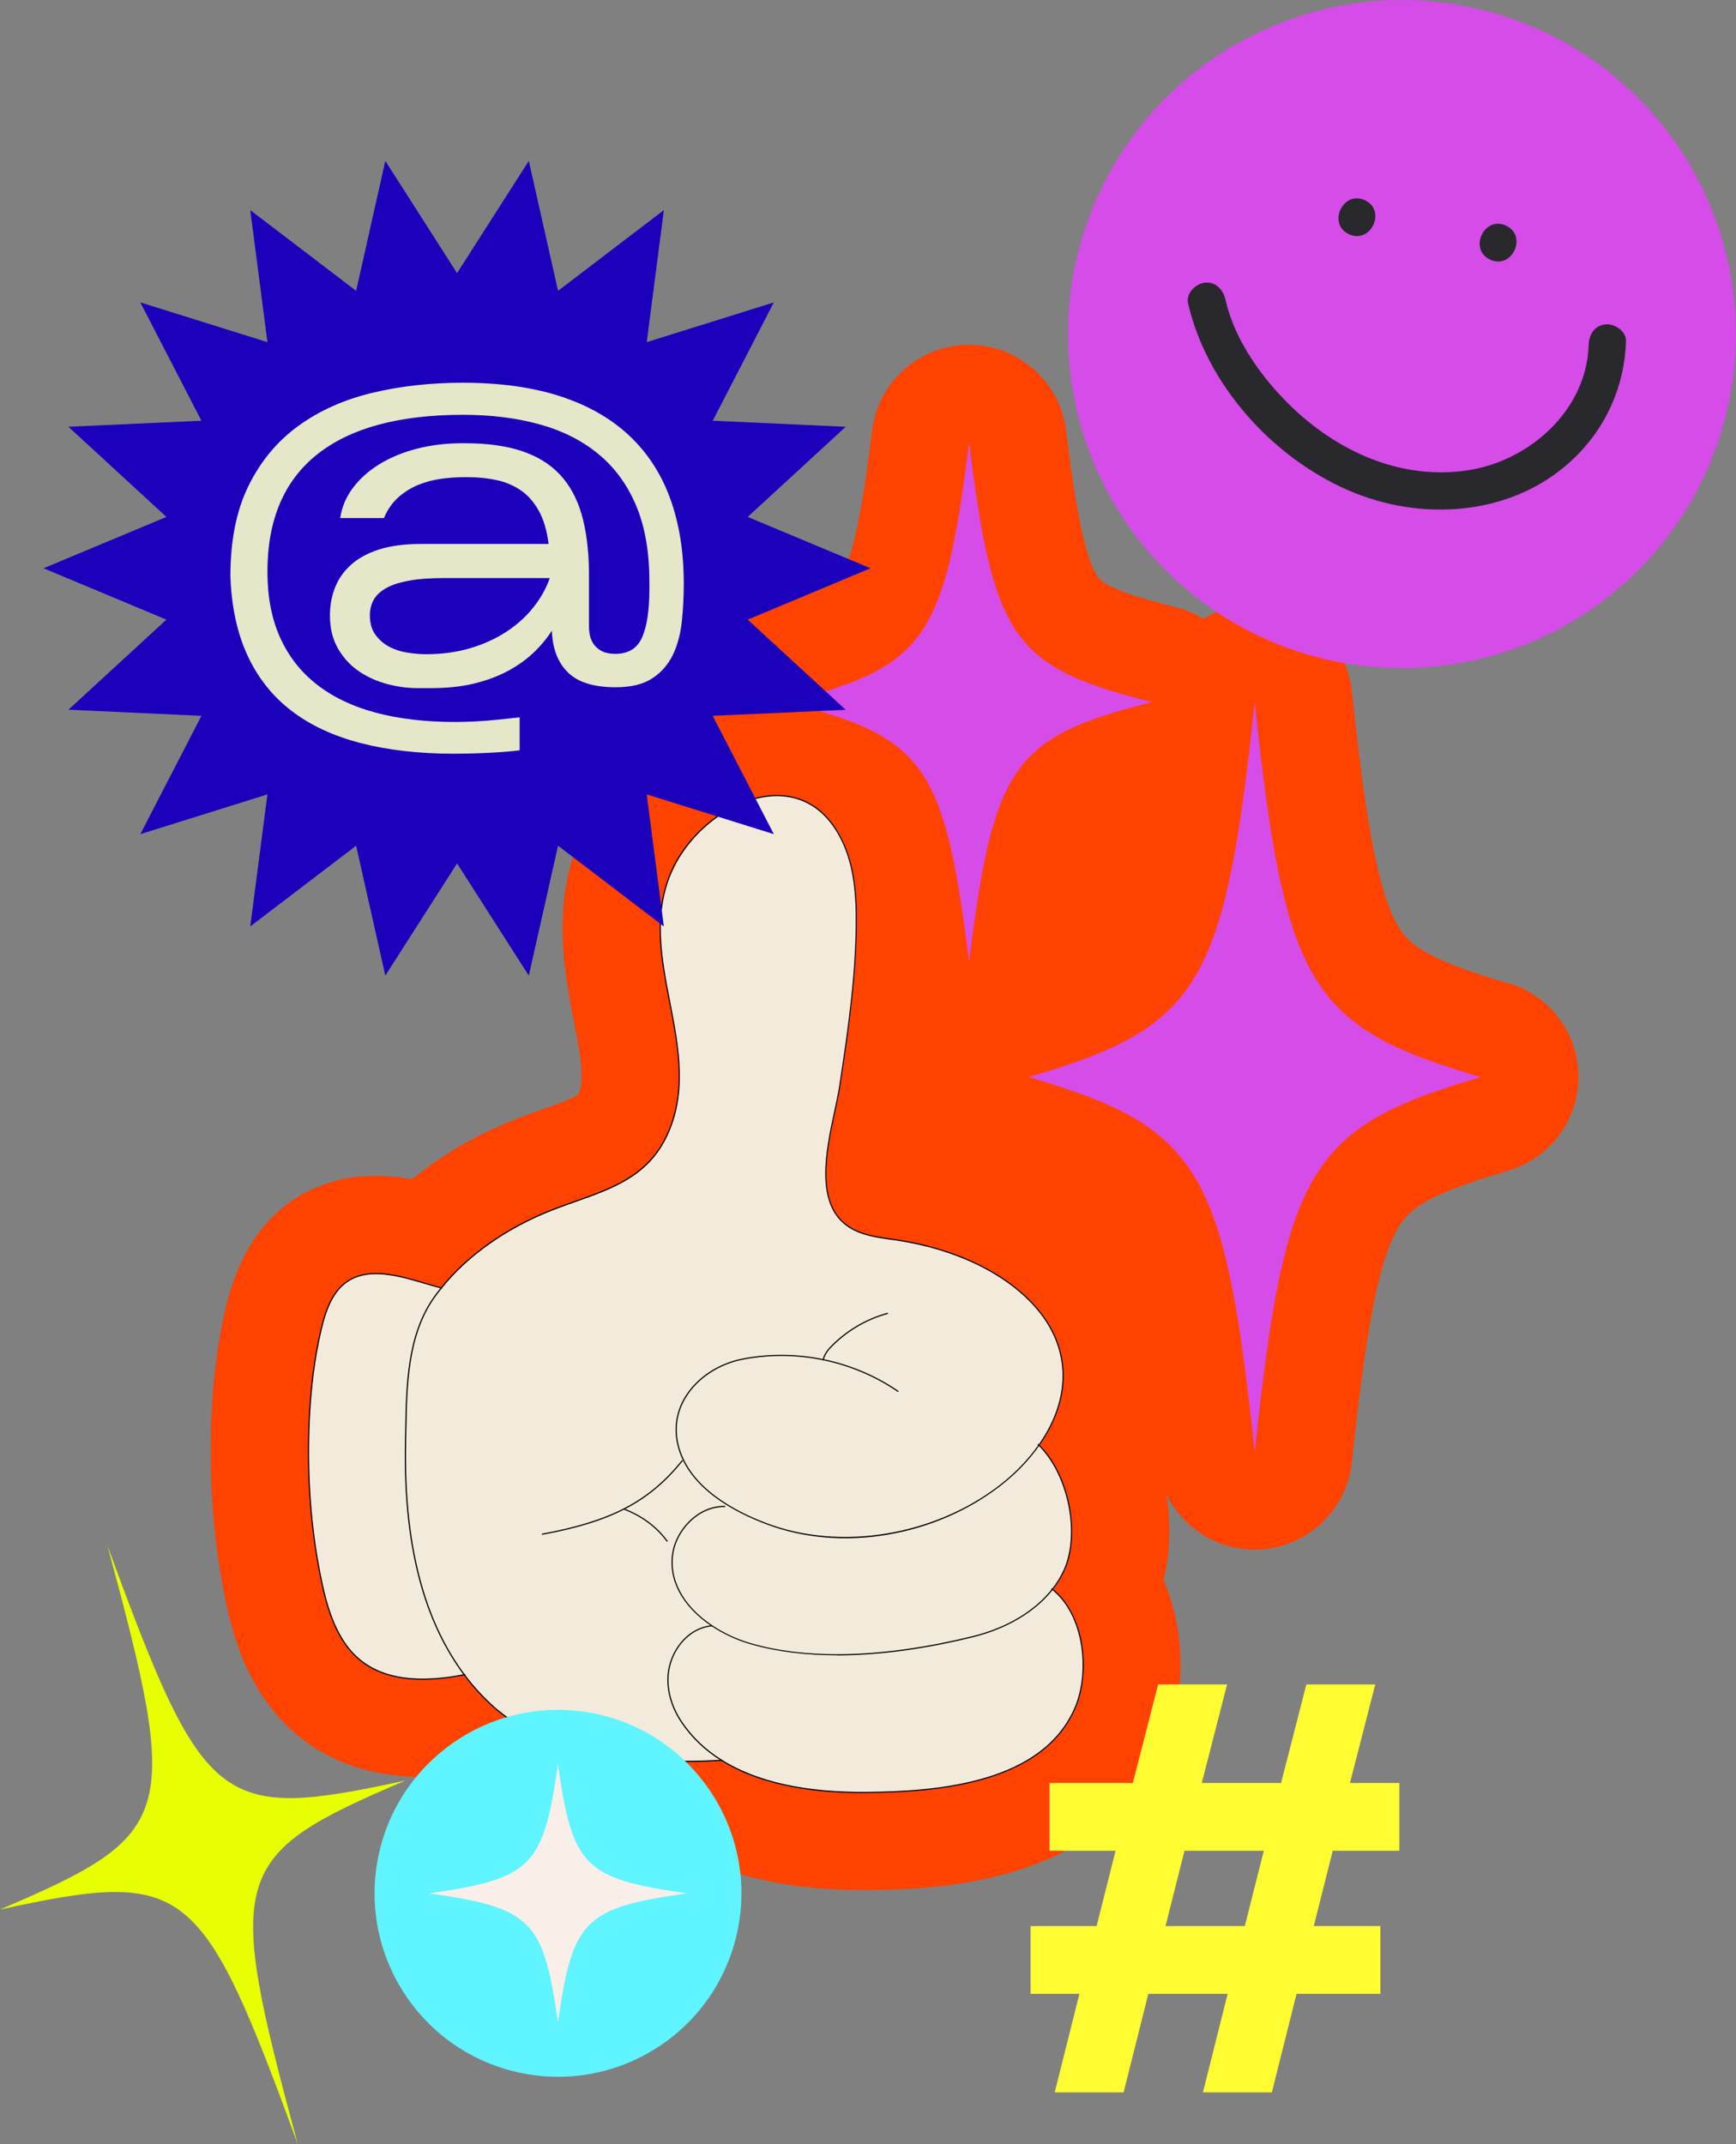
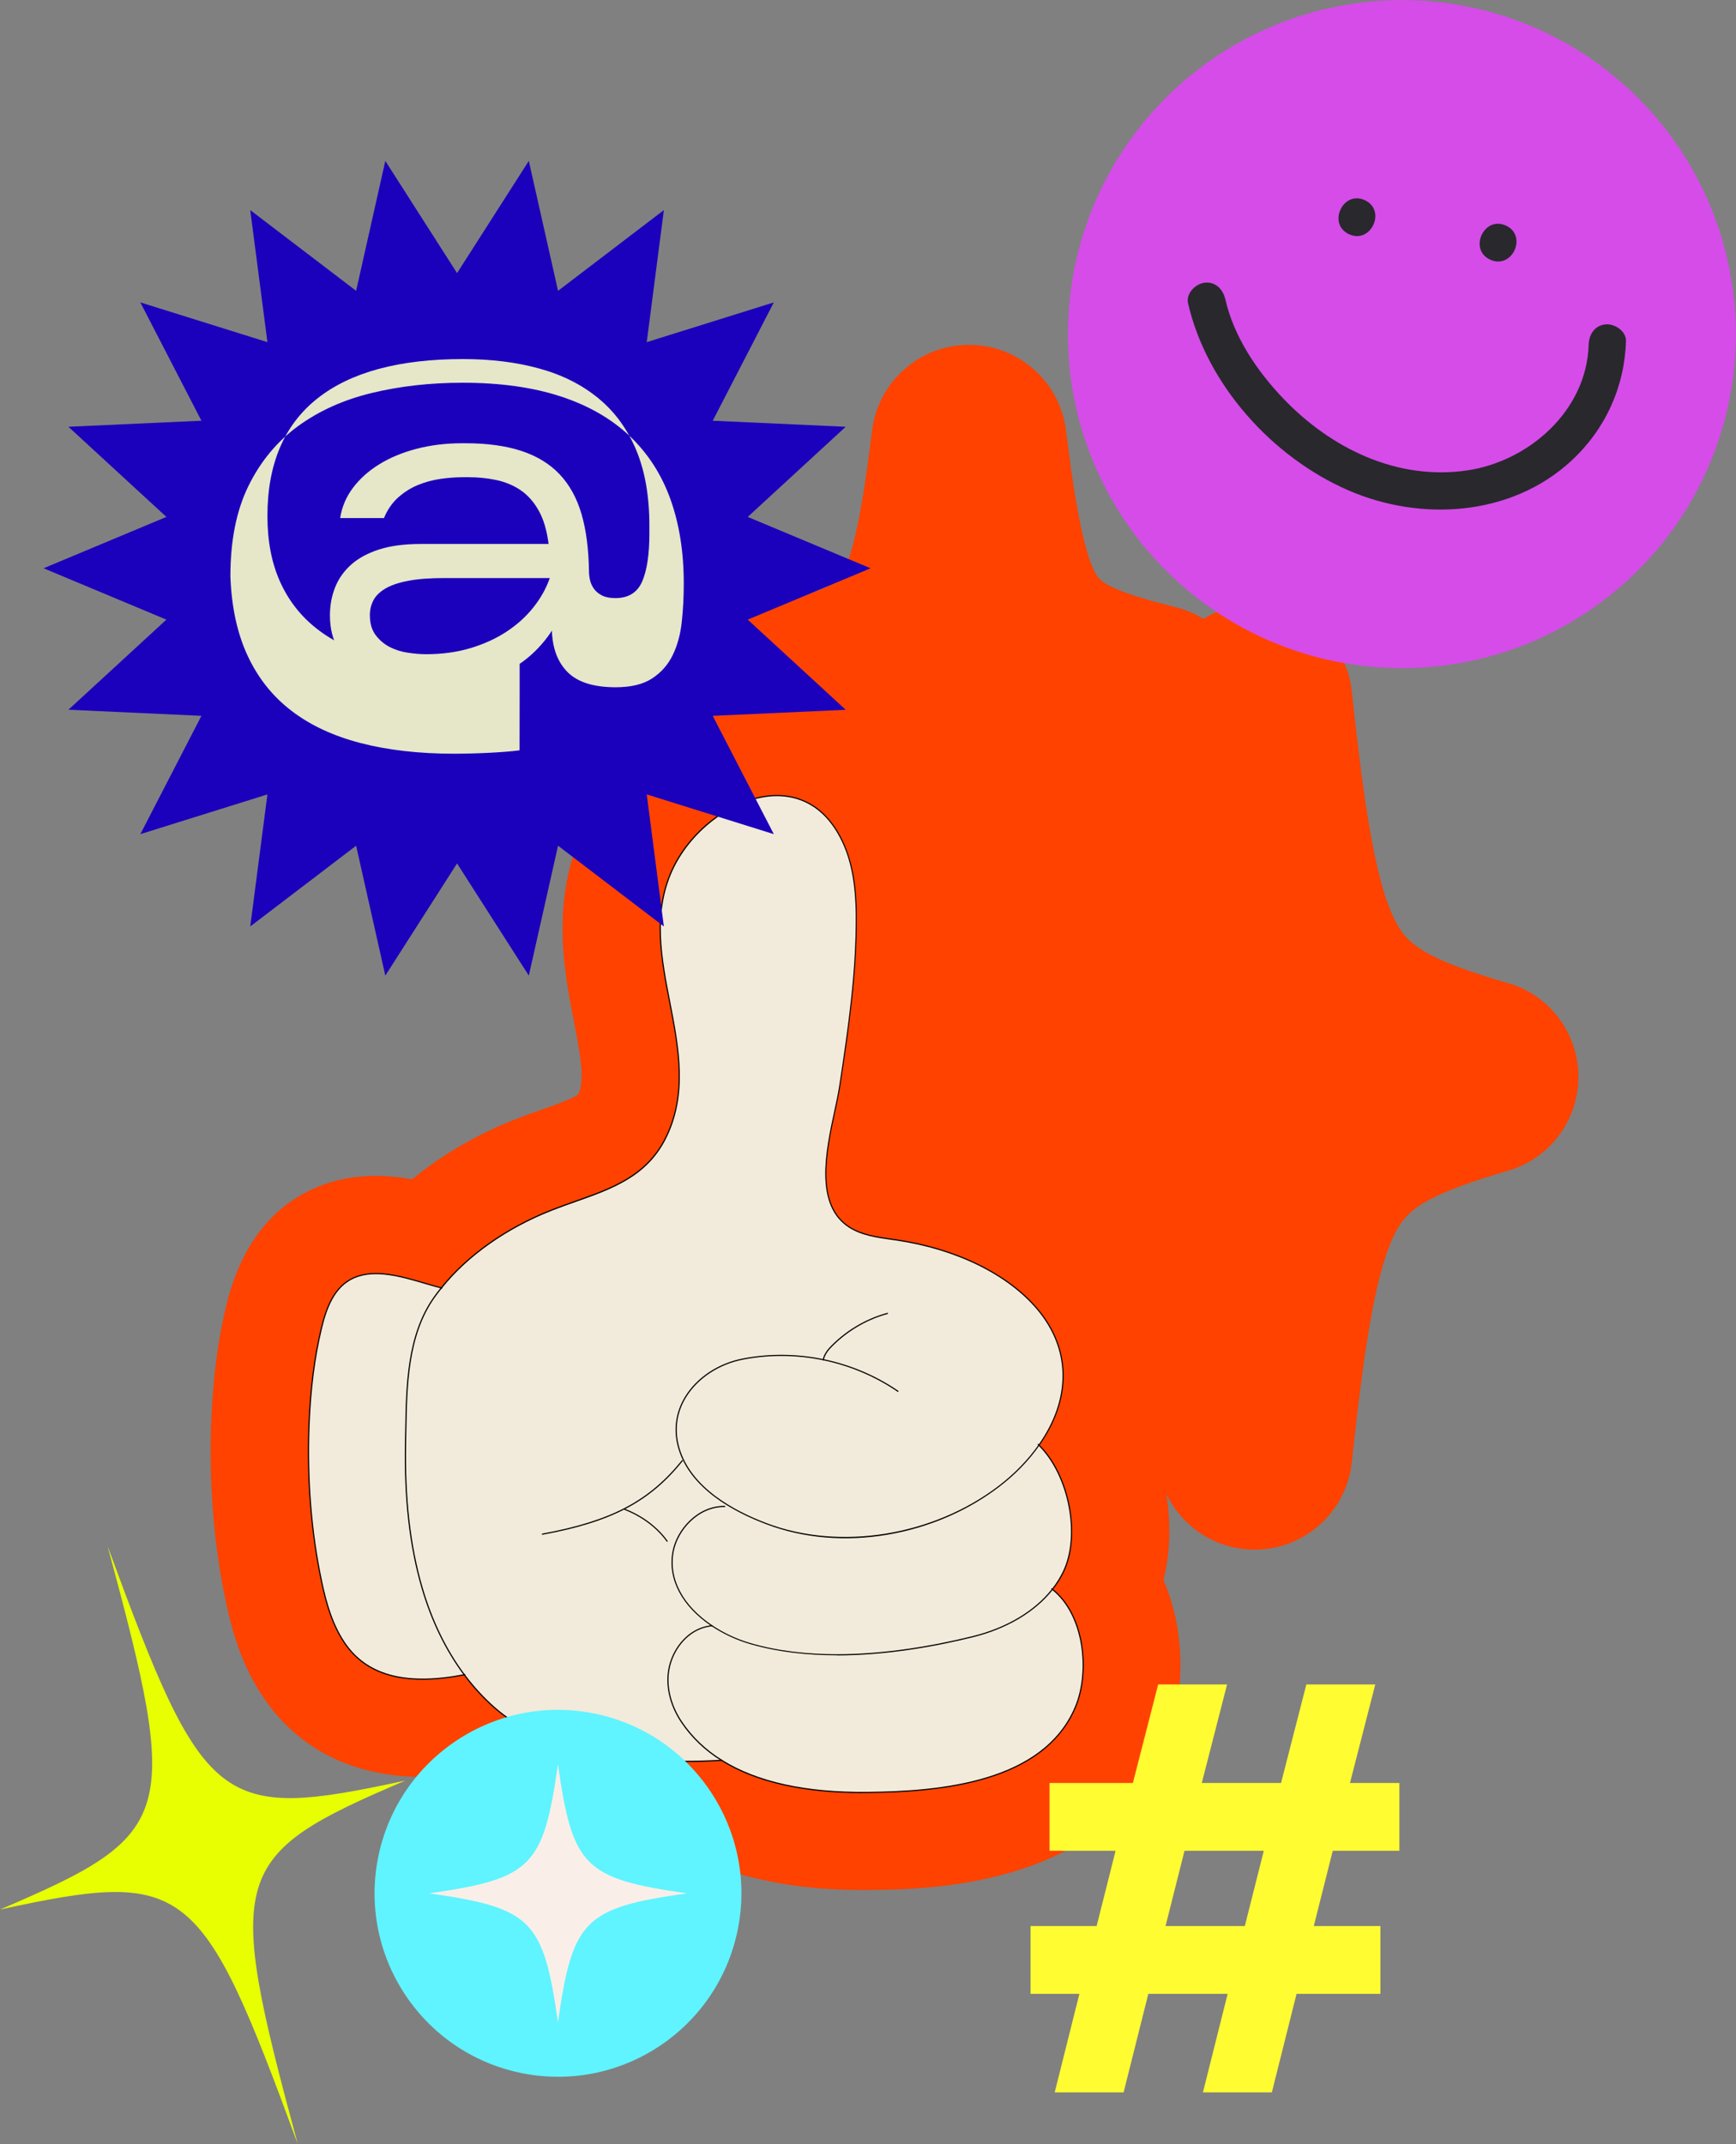
<svg xmlns="http://www.w3.org/2000/svg" id="Layer_2" data-name="Layer 2" viewBox="0 0 387.15 478.07">
  <rect x="0" y="0" width="387.15" height="478.07" fill="#808080" stroke="none" />
  <defs>
    <style> .cls-1 { fill: #e7ff00; } .cls-1, .cls-2, .cls-3, .cls-4, .cls-5, .cls-6, .cls-7, .cls-8, .cls-9, .cls-10, .cls-11 { stroke-width: 0px; } .cls-2 { fill: #fffc31; } .cls-3 { fill: #000; } .cls-4 { fill: #1b00bc; } .cls-5 { fill: #d54ce9; } .cls-6 { fill: #f2eada; } .cls-7 { fill: #ff4200; } .cls-8 { fill: #f9efe8; } .cls-9 { fill: #5ff4ff; } .cls-10 { fill: #e6e6c8; } .cls-11 { fill: #29282d; } </style>
  </defs>
  <g id="Layer_2-2" data-name="Layer 2">
    <g>
      <g>
        <path class="cls-7" d="M336.35,219.24c-17.33-5.07-21.83-8.22-24.46-12.58-4.88-8.09-7.6-26.05-10.4-52.42-1.18-11.08-10.53-19.49-21.68-19.49-4.18,0-8.1,1.18-11.44,3.24-1.87-1.15-3.93-2.04-6.14-2.59-10.76-2.69-15.98-4.73-17.45-6.81-3.62-5.13-5.93-23.68-7.04-32.6-1.36-10.91-10.63-19.1-21.63-19.1s-20.27,8.19-21.63,19.1c-1.11,8.92-3.42,27.47-7.04,32.6-1.47,2.08-6.69,4.12-17.45,6.81-9.7,2.43-16.51,11.15-16.51,21.15,0,1.32.12,2.61.35,3.87-9.56,4.8-17.89,12.88-22.94,22.84-.27.52-.52,1.05-.77,1.59-.92,2-1.68,3.98-2.3,5.96-1.7,5.43-2.34,10.75-2.37,15.81-.05,7.82,1.35,15.02,2.52,21.03,1,5.13,1.71,9.08,1.74,12.05,0,.89-.04,1.69-.17,2.41-.12.72-.32,1.36-.6,1.91-.07.06-.15.12-.24.18-.14.09-.31.19-.5.29-1.31.71-3.66,1.59-5.73,2.33-.5.18-.99.35-1.44.51-1.93.68-3.94,1.39-6.04,2.22-.53.21-1.07.43-1.63.66-.15.06-.29.12-.44.18-.49.21-1,.42-1.51.65-.08.03-.15.07-.23.1-.58.26-1.17.53-1.76.81-.15.07-.29.14-.44.21-.51.24-1.02.49-1.54.75-.12.06-.24.12-.36.18-.62.31-1.24.64-1.87.98-.13.07-.27.15-.4.22-.53.29-1.06.58-1.6.89-.15.08-.29.17-.44.25-.64.37-1.29.76-1.94,1.16-.1.06-.21.13-.31.2-.56.35-1.12.71-1.68,1.07-.16.11-.32.21-.49.32-.66.44-1.32.88-1.97,1.35-.05.03-.09.07-.14.1-.61.43-1.22.88-1.83,1.34-.17.13-.34.26-.51.39-.61.47-1.22.95-1.83,1.45-.05.04-.09.07-.14.11-.01.01-.03.02-.04.03-1.53-.28-3.15-.5-4.81-.63-.2-.02-.41-.03-.61-.05-.32-.02-.63-.04-.96-.05-.41-.02-.82-.03-1.23-.03-.15,0-.31-.01-.46-.01-.12,0-.24,0-.36,0-.38,0-.75.01-1.13.03-.22,0-.44.02-.66.03-.38.02-.77.05-1.16.08-.12.01-.24.02-.36.03-.47.05-.95.11-1.43.17-.1.01-.2.03-.3.04-.52.08-1.04.17-1.56.27-.02,0-.03,0-.05.01-.5.1-1.01.22-1.52.34-.06.02-.13.03-.19.05-.51.13-1.02.27-1.54.43-.04.01-.08.03-.12.04-.44.14-.88.29-1.32.45-.12.04-.23.08-.35.13-.47.18-.94.36-1.41.56,0,0,0,0-.01,0-8.23,3.55-14.21,10.13-17.84,19.6-.81,2.12-1.51,4.38-2.09,6.79-1.87,7.82-2.95,16.25-3.32,25.78-.46,12.21.33,24.09,2.34,35.39.29,1.61.6,3.22.94,4.81.17.81.36,1.65.56,2.52,1.44,6.07,3.82,13.37,8.75,20.1.01.02.03.04.04.06.17.24.35.47.54.71.15.19.31.39.46.58.03.04.06.08.09.12,3.95,4.9,9.74,9.78,18.11,12.55.07.02.14.05.2.07.25.08.51.16.77.24.21.07.43.13.64.2.1.03.2.06.3.08,3.89,1.1,8.31,1.75,13.33,1.75.22,0,.44,0,.66,0,.26.24.53.48.79.71,1.4,1.25,2.88,2.43,4.43,3.54,8.45,6.09,19.05,10.22,31.65,12.36.1.02.19.04.29.05.29.05.59.09.89.13,3.2.51,6.52.9,9.97,1.15,3.25.24,6.56.36,9.98.36.94,0,1.9-.01,2.86-.03.06,0,.12,0,.18,0,0,0,.02,0,.03.01.12.05.24.1.36.16.59.27,1.19.53,1.8.78.26.11.53.21.8.32.48.19.96.38,1.44.56.3.11.59.22.89.33.48.17.97.34,1.46.5.29.1.58.2.88.29.59.19,1.19.37,1.8.54.19.06.38.12.57.17.78.22,1.57.43,2.37.62.29.07.59.14.89.21.53.13,1.07.25,1.61.36.34.07.69.14,1.04.21.51.1,1.03.2,1.55.3.35.06.7.13,1.06.19.57.1,1.15.19,1.73.27.3.05.6.09.91.14.86.12,1.74.23,2.62.33.27.03.55.05.82.08.65.07,1.29.13,1.95.19.36.03.73.06,1.09.08.58.04,1.17.08,1.76.12.38.02.76.04,1.14.06.62.03,1.25.05,1.88.07.34.01.68.02,1.03.03.92.02,1.84.03,2.77.04.05,0,.1,0,.16,0,.04,0,.08,0,.12,0,.34,0,.68,0,1,0,.04,0,.08,0,.12,0,4.62-.04,12.57-.11,21.51-1.58,13.98-2.31,30.4-8.06,40.33-22.53.39-.57.77-1.16,1.14-1.76.69-1.12,1.35-2.28,1.97-3.49.01-.03.03-.05.04-.08.46-.91.89-1.84,1.31-2.81.25-.59.49-1.2.71-1.82.07-.18.13-.36.19-.54.17-.47.32-.96.47-1.44.05-.17.11-.34.16-.51.19-.64.37-1.29.53-1.94.03-.1.05-.21.07-.31.13-.56.26-1.13.37-1.71.04-.2.08-.41.12-.61.1-.53.19-1.07.27-1.61.02-.16.05-.32.07-.48.1-.69.18-1.38.24-2.07.02-.16.03-.32.04-.48.05-.55.09-1.11.12-1.67.01-.21.02-.43.03-.64.02-.6.04-1.2.04-1.8,0-.12,0-.24,0-.36,0-.71-.02-1.42-.05-2.14,0-.19-.02-.39-.03-.58-.03-.55-.07-1.09-.12-1.64-.02-.21-.04-.43-.06-.64-.07-.7-.15-1.39-.25-2.09,0-.03,0-.05,0-.08-.1-.71-.23-1.43-.36-2.14-.04-.21-.09-.43-.13-.64-.11-.53-.23-1.06-.35-1.59-.05-.2-.1-.41-.15-.61-.18-.7-.37-1.39-.58-2.08-.04-.12-.08-.23-.11-.35-.18-.58-.38-1.16-.58-1.74-.08-.22-.16-.43-.24-.65-.19-.52-.4-1.04-.61-1.55-.05-.13-.1-.26-.15-.38.02-.08.03-.16.05-.24.09-.38.17-.76.26-1.15.05-.22.1-.44.14-.66.09-.47.17-.93.25-1.4.02-.14.05-.28.07-.43.09-.61.17-1.23.24-1.85.02-.17.03-.34.05-.51.04-.45.09-.9.12-1.36.02-.24.03-.48.04-.72.02-.39.04-.77.05-1.16,0-.26.01-.53.01-.79,0-.37,0-.74,0-1.11,0-.27,0-.54-.01-.82,0-.37-.02-.73-.04-1.1-.01-.27-.03-.55-.04-.82-.02-.37-.05-.74-.08-1.11-.02-.27-.04-.53-.07-.8-.04-.39-.09-.77-.13-1.16-.03-.25-.06-.5-.09-.75-.06-.43-.13-.85-.2-1.27,3.52,7.41,11.07,12.45,19.69,12.45,11.15,0,20.5-8.41,21.68-19.49,2.81-26.37,5.53-44.33,10.4-52.42,2.63-4.36,7.14-7.5,24.46-12.58,9.29-2.72,15.67-11.24,15.67-20.92s-6.38-18.2-15.67-20.92Z" />
        <g>
          <g>
            <path class="cls-6" d="M239.79,380.7c-7.19,16.89-30.5,18.84-46.42,18.97-10.67.1-23.09-1.31-32.46-7.17-5.46.32-10.94.35-16.4-.06-11.89-.87-25.23-3.7-34.38-11.82-2.46-2.18-4.66-4.61-6.59-7.2-9.5,1.85-20.09,1.88-26.24-6.45-3.07-4.19-4.51-9.25-5.57-14.26-2.43-11.45-3.26-23.19-2.82-34.86.28-7.23,1.05-14.46,2.74-21.54,1.03-4.32,2.72-9.44,7.35-11.44,5.83-2.5,13.72.86,19.44,2.28,6.27-7.86,15.31-13.69,24.55-17.33,9.79-3.87,20.25-5.7,25.43-16.02,9.73-19.37-7.46-40.41,1.5-59.85,6.82-14.77,28.77-25.19,37.85-6.61,2.49,5.09,3.14,10.9,3.2,16.59.1,12.88-1.76,25.65-3.71,38.36-1.34,8.72-7.32,25.25,2.17,31.31,3.1,1.98,6.93,2.33,10.56,2.87,11.31,1.69,23.73,6.42,31.31,15.34,8.47,9.98,6.85,21.26.42,30.4,6.66,6.59,9.36,20.11,5.46,28.21-.68,1.43-1.53,2.74-2.49,3.96,7.2,5.72,8.45,18.42,5.11,26.31Z" />
            <g>
              <path class="cls-3" d="M152.87,392.87c-2.88,0-5.65-.1-8.37-.3-15.27-1.12-26.86-5.11-34.46-11.85-2.39-2.12-4.61-4.55-6.61-7.22-4.1-5.51-7.27-12.03-9.42-19.38-2.76-9.44-3.97-20.17-3.7-32.81.02-.84.03-1.69.05-2.54.17-9.86.37-21.05,6.29-29.48.53-.77,1.08-1.49,1.68-2.21,5.77-7.22,14.5-13.39,24.6-17.37,1.77-.7,3.58-1.34,5.33-1.96,8.13-2.87,15.82-5.59,20.04-14,4.92-9.78,2.9-20.19.94-30.25-1.91-9.82-3.88-19.97.55-29.59,4.34-9.4,14.35-16.56,23.27-16.65,4.5-.05,10.7,1.65,14.8,10.04,2.79,5.7,3.17,12.23,3.21,16.64.1,12.48-1.62,24.77-3.71,38.38-.25,1.6-.65,3.47-1.08,5.46-1.89,8.78-4.49,20.81,3.19,25.73,2.73,1.74,6.07,2.22,9.3,2.67.41.06.81.11,1.22.17,13.33,1.99,24.78,7.6,31.39,15.38,7.62,8.98,7.77,20.12.43,30.55-2.35,3.37-5.46,6.57-8.99,9.25-7.11,5.42-15.72,9.1-24.9,10.66-9.4,1.59-18.71.8-26.92-2.29-7.54-2.82-17.09-8.05-19.71-16.9-1.19-4.03-.68-8.03,1.48-11.57,2.63-4.31,7.47-7.5,12.95-8.54,11.95-2.28,24.56.36,34.6,7.22.06.04.07.12.03.18-.04.06-.12.07-.18.03-9.98-6.83-22.52-9.45-34.4-7.18-5.41,1.03-10.19,4.18-12.78,8.43-2.12,3.47-2.62,7.4-1.45,11.36,2.59,8.76,12.06,13.94,19.55,16.74,16.28,6.12,37.01,2.77,51.58-8.33,3.51-2.67,6.6-5.85,8.94-9.2,7.27-10.33,7.12-21.36-.41-30.24-6.58-7.74-17.96-13.31-31.24-15.29-.4-.06-.81-.12-1.21-.17-3.25-.46-6.62-.94-9.4-2.71-7.83-5.01-5.21-17.14-3.3-25.99.43-1.98.83-3.86,1.08-5.45,2.09-13.6,3.81-25.87,3.71-38.34-.07-6.97-1.08-12.23-3.19-16.53-4.04-8.27-10.15-9.95-14.57-9.9-8.84.1-18.74,7.19-23.05,16.5-4.4,9.54-2.44,19.66-.54,29.44,1.96,10.1,3.99,20.55-.96,30.42-4.27,8.5-12,11.24-20.18,14.13-1.75.62-3.56,1.26-5.32,1.95-10.06,3.96-18.75,10.1-24.49,17.29-.59.71-1.14,1.43-1.67,2.19-5.88,8.37-6.07,19.51-6.24,29.34-.02.86-.03,1.7-.05,2.54-.27,12.61.94,23.32,3.69,32.73,2.14,7.32,5.29,13.81,9.38,19.3,1.99,2.66,4.2,5.07,6.57,7.18,7.55,6.7,19.1,10.67,34.31,11.78,5.14.38,10.5.4,16.38.06h.08c.07,0,.13.06.13.13s-.06.13-.13.13h-.07c-2.78.16-5.46.25-8.04.25Z" />
              <path class="cls-3" d="M183.61,303.33s-.01,0-.02,0c-.07-.01-.12-.07-.11-.14.15-1.03.94-2.11,1.38-2.59,3.47-3.74,8.1-6.53,13.02-7.87.07-.02.14.02.16.09.02.07-.02.14-.09.16-4.88,1.32-9.46,4.09-12.9,7.8-.42.46-1.17,1.48-1.31,2.45,0,.06-.06.11-.13.11Z" />
              <path class="cls-3" d="M186.66,369.08c-6.62,0-13.28-.71-19.49-2.53-2.96-.87-5.88-2.24-8.45-3.94-6.69-4.47-9.88-10.54-8.74-16.67.92-4.92,5.57-10.17,11.51-10.17.04,0,.09,0,.13,0,.07,0,.13.06.13.13,0,.07-.06.13-.13.13h0s-.08,0-.13,0c-5.81,0-10.36,5.15-11.26,9.97-1.12,6.02,2.03,12.01,8.63,16.42,2.54,1.69,5.44,3.05,8.38,3.91,6.17,1.82,12.81,2.52,19.41,2.52,10.94,0,21.78-1.95,30.27-4.04,7.51-1.85,13.78-5.57,17.65-10.48,1.01-1.29,1.82-2.58,2.47-3.93,3.87-8.05,1.28-21.43-5.43-28.07-.05-.07-.11-.12-.16-.18-.05-.05-.05-.13,0-.18.05-.05.13-.05.18,0,.06.06.12.12.17.19,6.77,6.69,9.38,20.21,5.47,28.35-.66,1.37-1.48,2.68-2.5,3.98-3.91,4.95-10.23,8.7-17.79,10.57-8.5,2.1-19.37,4.05-30.33,4.05Z" />
              <path class="cls-3" d="M192.32,399.81c-13.25,0-23.84-2.42-31.47-7.2-3.62-2.25-6.62-5.11-8.91-8.49-2.31-3.41-3.39-7.27-3.05-10.87.45-4.85,4.07-10.31,9.91-10.88.07,0,.13.04.14.11,0,.07-.04.13-.11.14-5.7.55-9.24,5.9-9.68,10.65-.34,3.54.73,7.34,3.01,10.7,2.27,3.35,5.24,6.18,8.84,8.42,7.8,4.88,18.69,7.29,32.39,7.15,16.48-.14,39.21-2.24,46.3-18.9,3.32-7.83,2.06-20.5-5.07-26.16-.03-.03-.05-.04-.07-.05-.03-.02-.06-.04-.09-.07-.05-.05-.05-.13,0-.18.05-.05.13-.05.18,0,.02.02.04.03.06.04.03.02.06.04.09.07,7.21,5.72,8.49,18.53,5.13,26.45-7.15,16.79-29.98,18.92-46.53,19.05-.35,0-.71,0-1.06,0Z" />
              <path class="cls-3" d="M120.96,342.2c-.06,0-.11-.04-.12-.1-.01-.07.03-.14.1-.15,15.35-2.82,23.78-7.25,31.12-16.34.04-.05.12-.06.18-.02.05.04.06.12.02.18-7.38,9.14-15.85,13.6-31.27,16.43,0,0-.02,0-.02,0Z" />
              <path class="cls-3" d="M94.23,374.54c-7.73,0-13.34-2.48-17.03-7.49-3.17-4.33-4.61-9.66-5.59-14.31-2.33-10.98-3.28-22.72-2.83-34.89.31-8.08,1.2-15.13,2.74-21.56,1.1-4.59,2.84-9.55,7.42-11.52,4.72-2.03,10.67-.28,15.91,1.27,1.28.38,2.48.73,3.61,1.01.03,0,.04.01.05.01.02,0,.05,0,.07.02.07.02.1.09.08.16-.02.07-.09.1-.16.08-.02,0-.03,0-.04-.01-.02,0-.05,0-.07-.02-1.12-.28-2.33-.64-3.61-1.01-5.2-1.53-11.1-3.27-15.74-1.28-4.48,1.93-6.19,6.82-7.27,11.35-1.53,6.41-2.42,13.45-2.73,21.51-.45,12.15.49,23.87,2.82,34.83.98,4.62,2.41,9.92,5.55,14.21,4.98,6.75,13.52,8.84,26.11,6.4.01,0,.04-.01.07-.02.02,0,.03,0,.05,0,.07-.02.14.01.16.08.02.07-.01.14-.08.16-.03,0-.06.01-.08.02-.02,0-.03,0-.05,0-3.41.66-6.52,1-9.35,1Z" />
              <path class="cls-3" d="M148.77,343.76s-.08-.02-.1-.05c-2.2-3.06-5.54-5.56-9.41-7.06-.07-.03-.1-.1-.07-.16.03-.07.1-.1.16-.07,3.92,1.51,7.3,4.05,9.53,7.15.04.06.03.14-.03.18-.02.02-.05.02-.07.02Z" />
            </g>
          </g>
-           <path class="cls-5" d="M256.94,156.55c-30.94,7.74-35.37,14.02-40.83,57.87-5.46-43.85-9.89-50.13-40.83-57.87,30.94-7.74,35.37-14.02,40.83-57.87,5.46,43.85,9.89,50.13,40.83,57.87Z" />
-           <path class="cls-5" d="M330.23,240.16c-38.2,11.19-43.67,20.25-50.42,83.61-6.74-63.36-12.21-72.43-50.42-83.61,38.2-11.19,43.67-20.25,50.42-83.61,6.74,63.36,12.21,72.43,50.42,83.61Z" />
        </g>
      </g>
      <g>
        <polygon class="cls-4" points="194.14 126.71 166.75 138.16 188.6 158.26 158.94 159.61 172.57 185.99 144.23 177.13 148.05 206.57 124.45 188.57 117.93 217.53 101.93 192.52 85.93 217.53 79.42 188.57 55.81 206.57 59.64 177.13 31.3 185.99 44.92 159.61 15.26 158.25 37.11 138.16 9.72 126.71 37.11 115.26 15.26 95.16 44.92 93.81 31.3 67.43 59.64 76.29 55.81 46.85 79.42 64.85 85.93 35.88 101.93 60.9 117.93 35.88 124.45 64.85 148.05 46.85 144.23 76.29 172.57 67.43 158.95 93.81 188.6 95.16 166.75 115.26 194.14 126.71" />
-         <path class="cls-10" d="M115.87,167.3c-.95.13-2.04.24-3.27.33-1.23.1-2.51.17-3.84.24-1.33.06-2.64.11-3.94.14-1.3.03-2.45.05-3.46.05-7.84,0-14.81-.79-20.91-2.37-6.1-1.58-11.26-3.98-15.46-7.21-4.21-3.22-7.46-7.32-9.77-12.28-2.31-4.96-3.59-10.86-3.84-17.69,0-7.97,1.34-14.69,4.03-20.16,2.69-5.47,6.37-9.91,11.05-13.33,4.68-3.41,10.16-5.88,16.46-7.4,6.29-1.52,13.04-2.28,20.25-2.28,8.35,0,15.62,1.01,21.81,3.03,6.2,2.02,11.33,4.97,15.41,8.82,4.08,3.86,7.12,8.55,9.11,14.08,1.99,5.53,2.99,11.81,2.99,18.83,0,2.85-.14,5.66-.43,8.44-.29,2.78-.95,5.26-1.99,7.44-1.04,2.18-2.58,3.94-4.6,5.27-2.02,1.33-4.74,1.99-8.16,1.99-4.87,0-8.43-1.11-10.67-3.32-2.24-2.21-3.43-5.31-3.56-9.3-1.14,1.77-2.53,3.43-4.17,4.98-1.64,1.55-3.57,2.91-5.78,4.08-2.21,1.17-4.71,2.09-7.49,2.75-2.78.67-5.91,1-9.39,1h-3.23c-2.15,0-4.36-.3-6.64-.9-2.28-.6-4.36-1.53-6.26-2.8-1.89-1.26-3.46-2.94-4.69-5.03-1.23-2.09-1.85-4.58-1.85-7.49,0-2.21.38-4.28,1.14-6.21.76-1.93,1.95-3.62,3.56-5.07,1.61-1.45,3.7-2.59,6.26-3.41,2.56-.82,5.64-1.23,9.25-1.23h28.55c-.38-3.04-1.12-5.53-2.23-7.49-1.11-1.96-2.47-3.48-4.08-4.55-1.61-1.07-3.42-1.82-5.41-2.23-1.99-.41-4.06-.62-6.21-.62h-.95c-1.71,0-3.45.13-5.22.38-1.77.26-3.46.71-5.07,1.38-1.61.67-3.08,1.6-4.41,2.8-1.33,1.2-2.37,2.72-3.13,4.55h-9.77c.38-2.46,1.33-4.71,2.85-6.73,1.52-2.02,3.47-3.78,5.88-5.26,2.4-1.48,5.18-2.64,8.34-3.46,3.16-.82,6.55-1.23,10.15-1.23h.67c4.87,0,9.04.57,12.52,1.71,3.48,1.14,6.32,2.88,8.54,5.22,2.21,2.34,3.84,5.3,4.88,8.87,1.04,3.57,1.59,7.83,1.66,12.76v12.43c0,.63.08,1.3.24,1.99.16.7.46,1.34.9,1.94.44.6,1.04,1.09,1.8,1.47.76.38,1.74.57,2.94.57,2.91,0,4.9-1.23,5.98-3.7,1.07-2.46,1.61-6.04,1.61-10.72v-1.71c0-6.57-.98-12.2-2.94-16.88-1.96-4.68-4.76-8.52-8.4-11.52-3.63-3-8.01-5.22-13.14-6.64-5.12-1.42-10.81-2.13-17.07-2.13-14.29,0-25.13,2.94-32.53,8.82-7.4,5.88-11.1,14.61-11.1,26.18,0,5.57.93,10.43,2.8,14.61,1.87,4.17,4.58,7.67,8.16,10.48,3.57,2.81,7.95,4.92,13.14,6.31,5.18,1.39,11.13,2.09,17.83,2.09,1.39,0,2.96-.05,4.7-.14,1.74-.1,3.33-.22,4.79-.38,1.45-.16,2.66-.29,3.6-.38.95-.1,1.36-.14,1.23-.14v7.4ZM82.49,137.24c0,1.77.43,3.22,1.28,4.36.86,1.14,1.9,2.02,3.13,2.66,1.23.63,2.59,1.06,4.08,1.28,1.48.22,2.83.33,4.03.33,3.54,0,6.81-.44,9.82-1.33,3-.89,5.69-2.1,8.06-3.65,2.37-1.55,4.38-3.35,6.02-5.41,1.64-2.05,2.88-4.25,3.7-6.59h-23.43c-3.29,0-6.01.2-8.16.62-2.15.41-3.86.99-5.12,1.75-1.27.76-2.15,1.64-2.66,2.66-.51,1.01-.76,2.12-.76,3.32Z" />
+         <path class="cls-10" d="M115.87,167.3c-.95.13-2.04.24-3.27.33-1.23.1-2.51.17-3.84.24-1.33.06-2.64.11-3.94.14-1.3.03-2.45.05-3.46.05-7.84,0-14.81-.79-20.91-2.37-6.1-1.58-11.26-3.98-15.46-7.21-4.21-3.22-7.46-7.32-9.77-12.28-2.31-4.96-3.59-10.86-3.84-17.69,0-7.97,1.34-14.69,4.03-20.16,2.69-5.47,6.37-9.91,11.05-13.33,4.68-3.41,10.16-5.88,16.46-7.4,6.29-1.52,13.04-2.28,20.25-2.28,8.35,0,15.62,1.01,21.81,3.03,6.2,2.02,11.33,4.97,15.41,8.82,4.08,3.86,7.12,8.55,9.11,14.08,1.99,5.53,2.99,11.81,2.99,18.83,0,2.85-.14,5.66-.43,8.44-.29,2.78-.95,5.26-1.99,7.44-1.04,2.18-2.58,3.94-4.6,5.27-2.02,1.33-4.74,1.99-8.16,1.99-4.87,0-8.43-1.11-10.67-3.32-2.24-2.21-3.43-5.31-3.56-9.3-1.14,1.77-2.53,3.43-4.17,4.98-1.64,1.55-3.57,2.91-5.78,4.08-2.21,1.17-4.71,2.09-7.49,2.75-2.78.67-5.91,1-9.39,1h-3.23c-2.15,0-4.36-.3-6.64-.9-2.28-.6-4.36-1.53-6.26-2.8-1.89-1.26-3.46-2.94-4.69-5.03-1.23-2.09-1.85-4.58-1.85-7.49,0-2.21.38-4.28,1.14-6.21.76-1.93,1.95-3.62,3.56-5.07,1.61-1.45,3.7-2.59,6.26-3.41,2.56-.82,5.64-1.23,9.25-1.23h28.55c-.38-3.04-1.12-5.53-2.23-7.49-1.11-1.96-2.47-3.48-4.08-4.55-1.61-1.07-3.42-1.82-5.41-2.23-1.99-.41-4.06-.62-6.21-.62h-.95c-1.71,0-3.45.13-5.22.38-1.77.26-3.46.71-5.07,1.38-1.61.67-3.08,1.6-4.41,2.8-1.33,1.2-2.37,2.72-3.13,4.55h-9.77c.38-2.46,1.33-4.71,2.85-6.73,1.52-2.02,3.47-3.78,5.88-5.26,2.4-1.48,5.18-2.64,8.34-3.46,3.16-.82,6.55-1.23,10.15-1.23h.67c4.87,0,9.04.57,12.52,1.71,3.48,1.14,6.32,2.88,8.54,5.22,2.21,2.34,3.84,5.3,4.88,8.87,1.04,3.57,1.59,7.83,1.66,12.76c0,.63.08,1.3.24,1.99.16.7.46,1.34.9,1.94.44.6,1.04,1.09,1.8,1.47.76.38,1.74.57,2.94.57,2.91,0,4.9-1.23,5.98-3.7,1.07-2.46,1.61-6.04,1.61-10.72v-1.71c0-6.57-.98-12.2-2.94-16.88-1.96-4.68-4.76-8.52-8.4-11.52-3.63-3-8.01-5.22-13.14-6.64-5.12-1.42-10.81-2.13-17.07-2.13-14.29,0-25.13,2.94-32.53,8.82-7.4,5.88-11.1,14.61-11.1,26.18,0,5.57.93,10.43,2.8,14.61,1.87,4.17,4.58,7.67,8.16,10.48,3.57,2.81,7.95,4.92,13.14,6.31,5.18,1.39,11.13,2.09,17.83,2.09,1.39,0,2.96-.05,4.7-.14,1.74-.1,3.33-.22,4.79-.38,1.45-.16,2.66-.29,3.6-.38.95-.1,1.36-.14,1.23-.14v7.4ZM82.49,137.24c0,1.77.43,3.22,1.28,4.36.86,1.14,1.9,2.02,3.13,2.66,1.23.63,2.59,1.06,4.08,1.28,1.48.22,2.83.33,4.03.33,3.54,0,6.81-.44,9.82-1.33,3-.89,5.69-2.1,8.06-3.65,2.37-1.55,4.38-3.35,6.02-5.41,1.64-2.05,2.88-4.25,3.7-6.59h-23.43c-3.29,0-6.01.2-8.16.62-2.15.41-3.86.99-5.12,1.75-1.27.76-2.15,1.64-2.66,2.66-.51,1.01-.76,2.12-.76,3.32Z" />
      </g>
      <g>
        <circle class="cls-9" cx="124.44" cy="422.16" r="40.9" transform="translate(-314.12 459.17) rotate(-78.4)" />
        <path class="cls-8" d="M153.19,422.16c-22.87,3.25-25.5,5.89-28.76,28.76-3.25-22.87-5.89-25.5-28.76-28.76,22.87-3.25,25.5-5.89,28.76-28.76,3.25,22.87,5.89,25.5,28.76,28.76Z" />
      </g>
      <path class="cls-1" d="M90.39,397.02c-39.22,16.73-40.35,20.54-23.99,81.04-21.6-58.83-24.72-61.29-66.4-52.29,39.22-16.73,40.35-20.54,23.99-81.04,21.6,58.83,24.72,61.29,66.4,52.29Z" />
      <g>
        <circle class="cls-5" cx="312.64" cy="74.5" r="74.48" />
        <path class="cls-11" d="M304.36,44.63c-4.89-2.25-8.4,5.34-3.5,7.6,4.89,2.25,8.4-5.34,3.5-7.6Z" />
        <path class="cls-11" d="M335.84,50.3c-4.89-2.25-8.4,5.34-3.5,7.6,4.89,2.25,8.4-5.34,3.5-7.6Z" />
        <path class="cls-11" d="M362.62,76.09c.07-2.26-2.53-3.96-4.57-3.76-2.48.24-3.69,2.3-3.76,4.57-.44,14.62-13.26,25.95-27.09,27.99-15.66,2.31-30.47-4.95-41.11-16.13-5.78-6.07-10.92-13.69-12.81-21.97-.5-2.2-2.12-4-4.57-3.76-2.03.2-4.26,2.35-3.76,4.57,4.15,18.13,18.75,34.32,35.68,41.7,16.29,7.1,36.41,5.82,49.82-6.58,7.53-6.96,11.85-16.41,12.16-26.64Z" />
      </g>
      <path class="cls-2" d="M273.77,444.57h-17.68l-5.51,21.97h-15.37l5.51-21.97h-10.89v-15.11h14.73l4.23-16.79h-14.73v-15.11h18.58l5.64-21.97h15.37l-5.64,21.97h17.68l5.64-21.97h15.37l-5.64,21.97h11.02v15.11h-14.86l-4.23,16.79h14.86v15.11h-18.7l-5.51,21.97h-15.37l5.51-21.97ZM259.93,429.46h17.68l4.23-16.79h-17.68l-4.23,16.79Z" />
    </g>
  </g>
</svg>